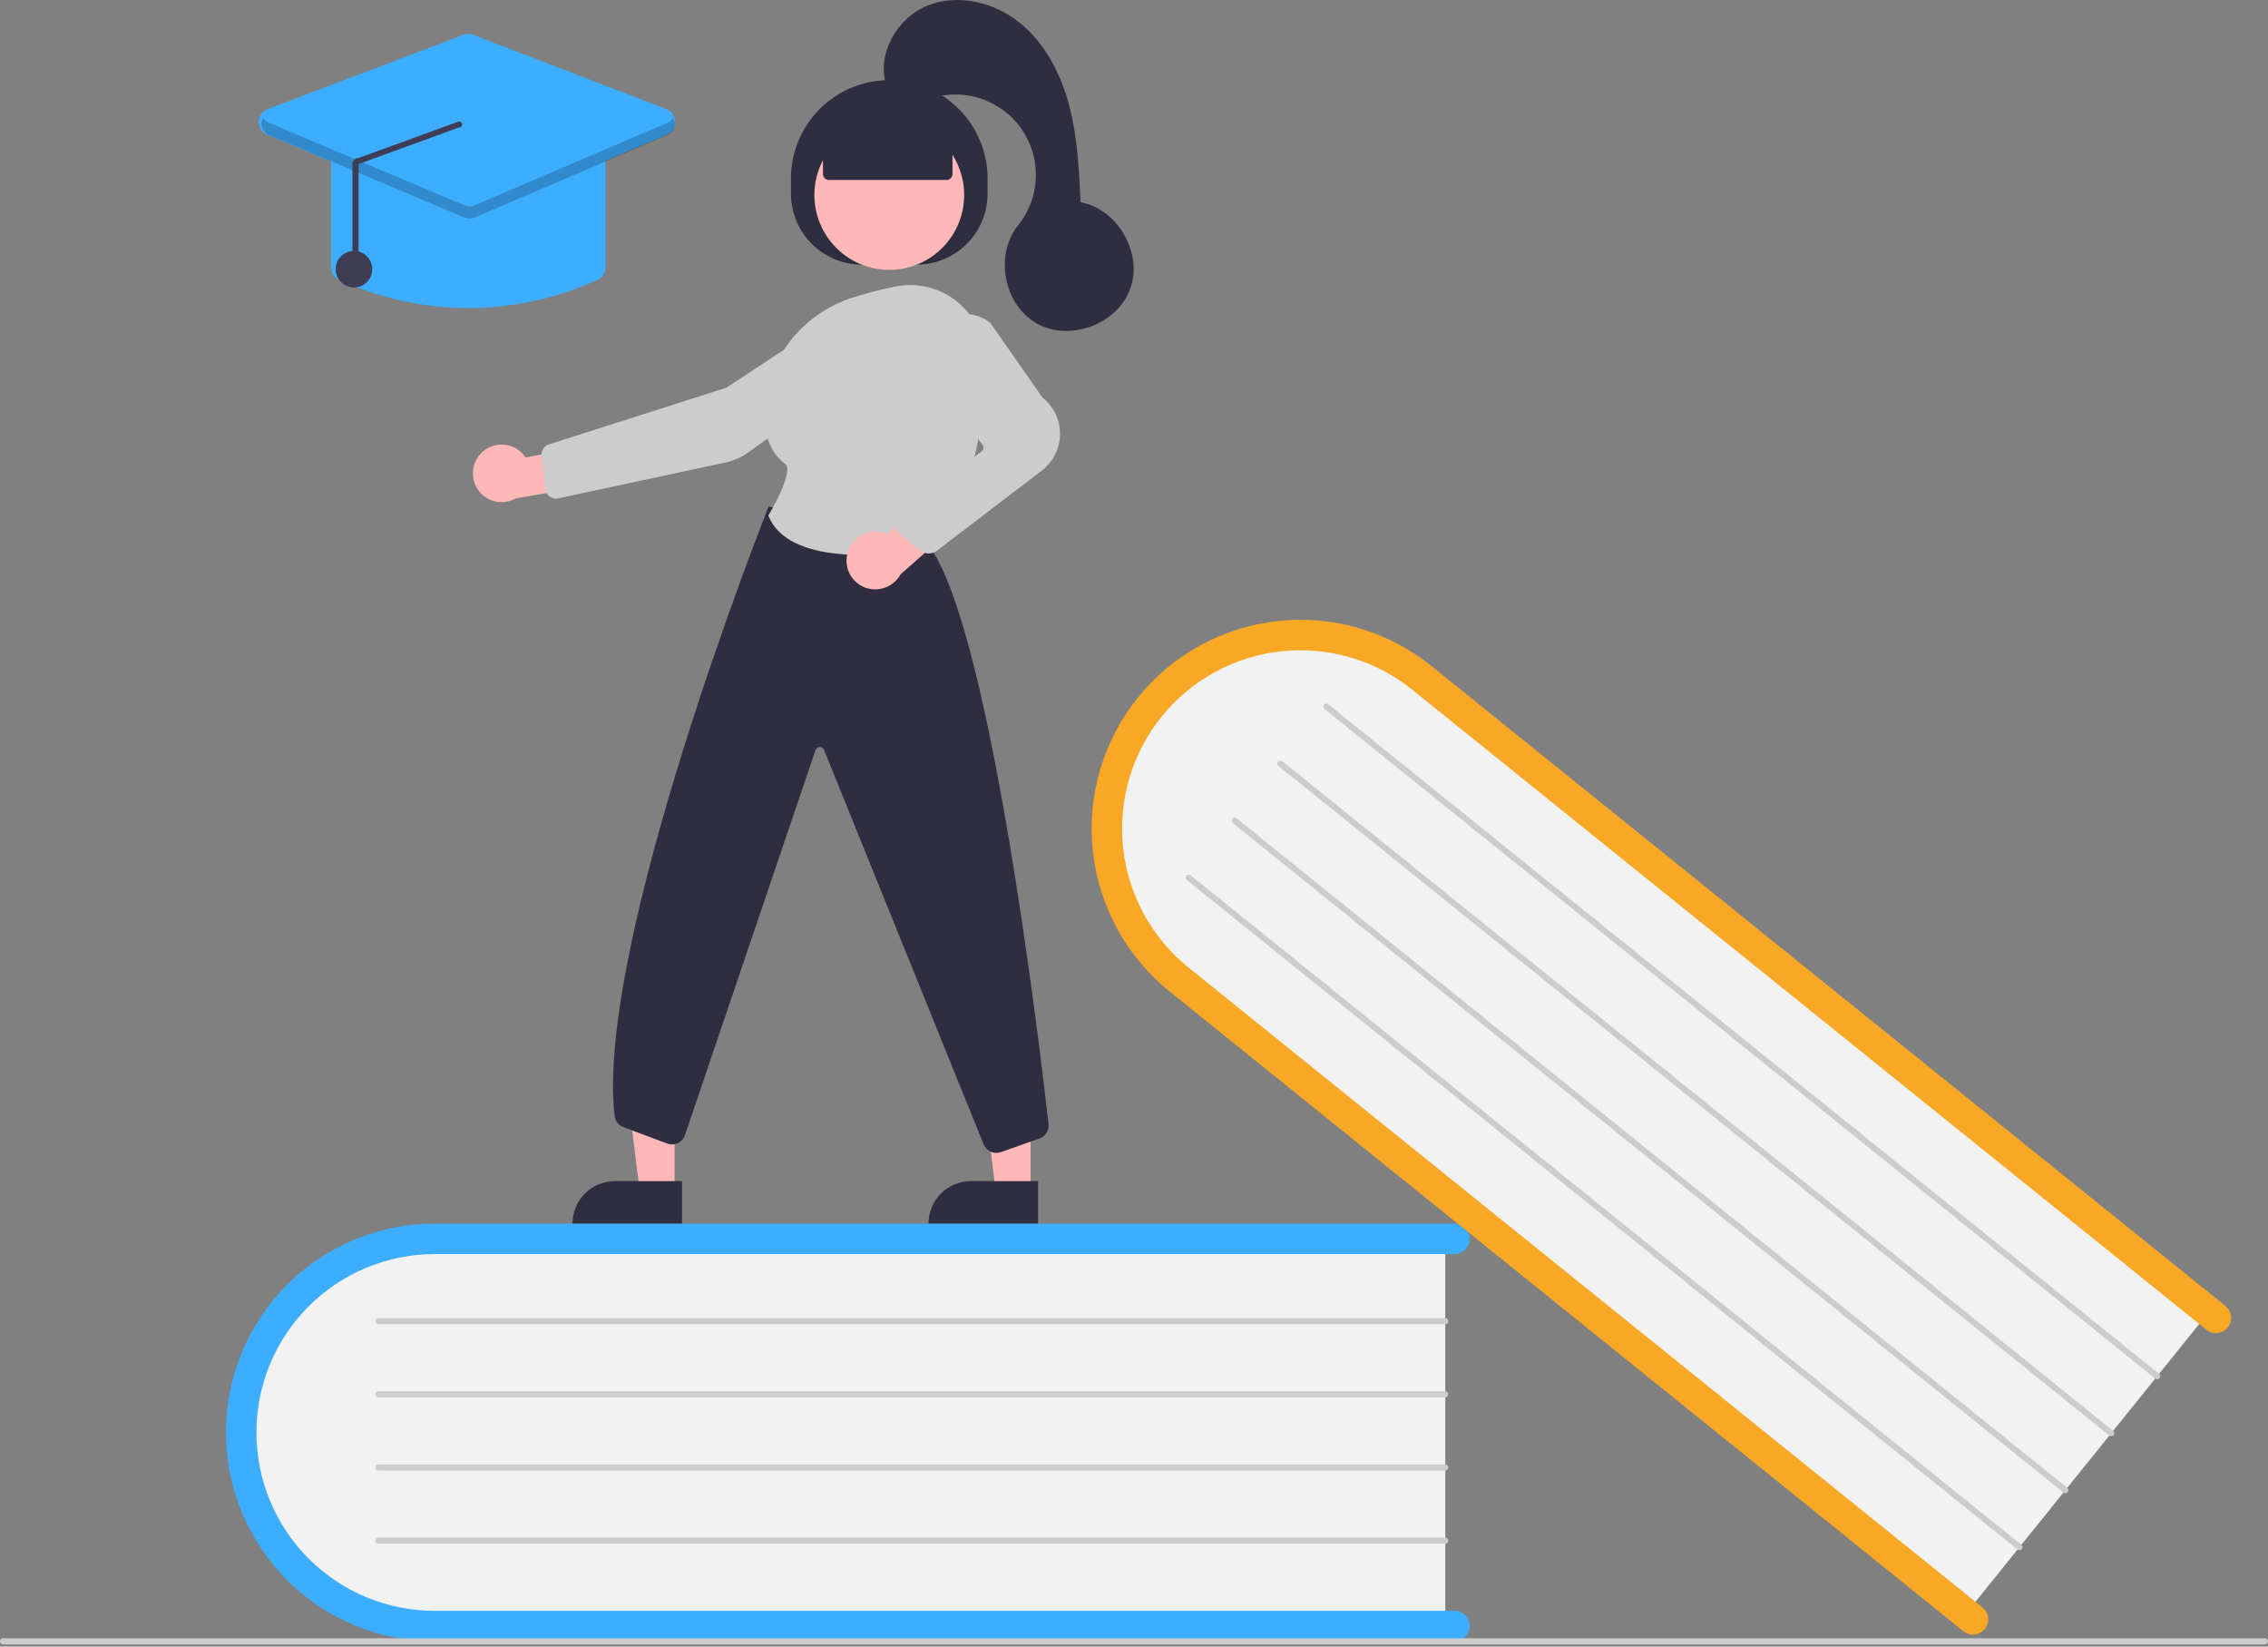
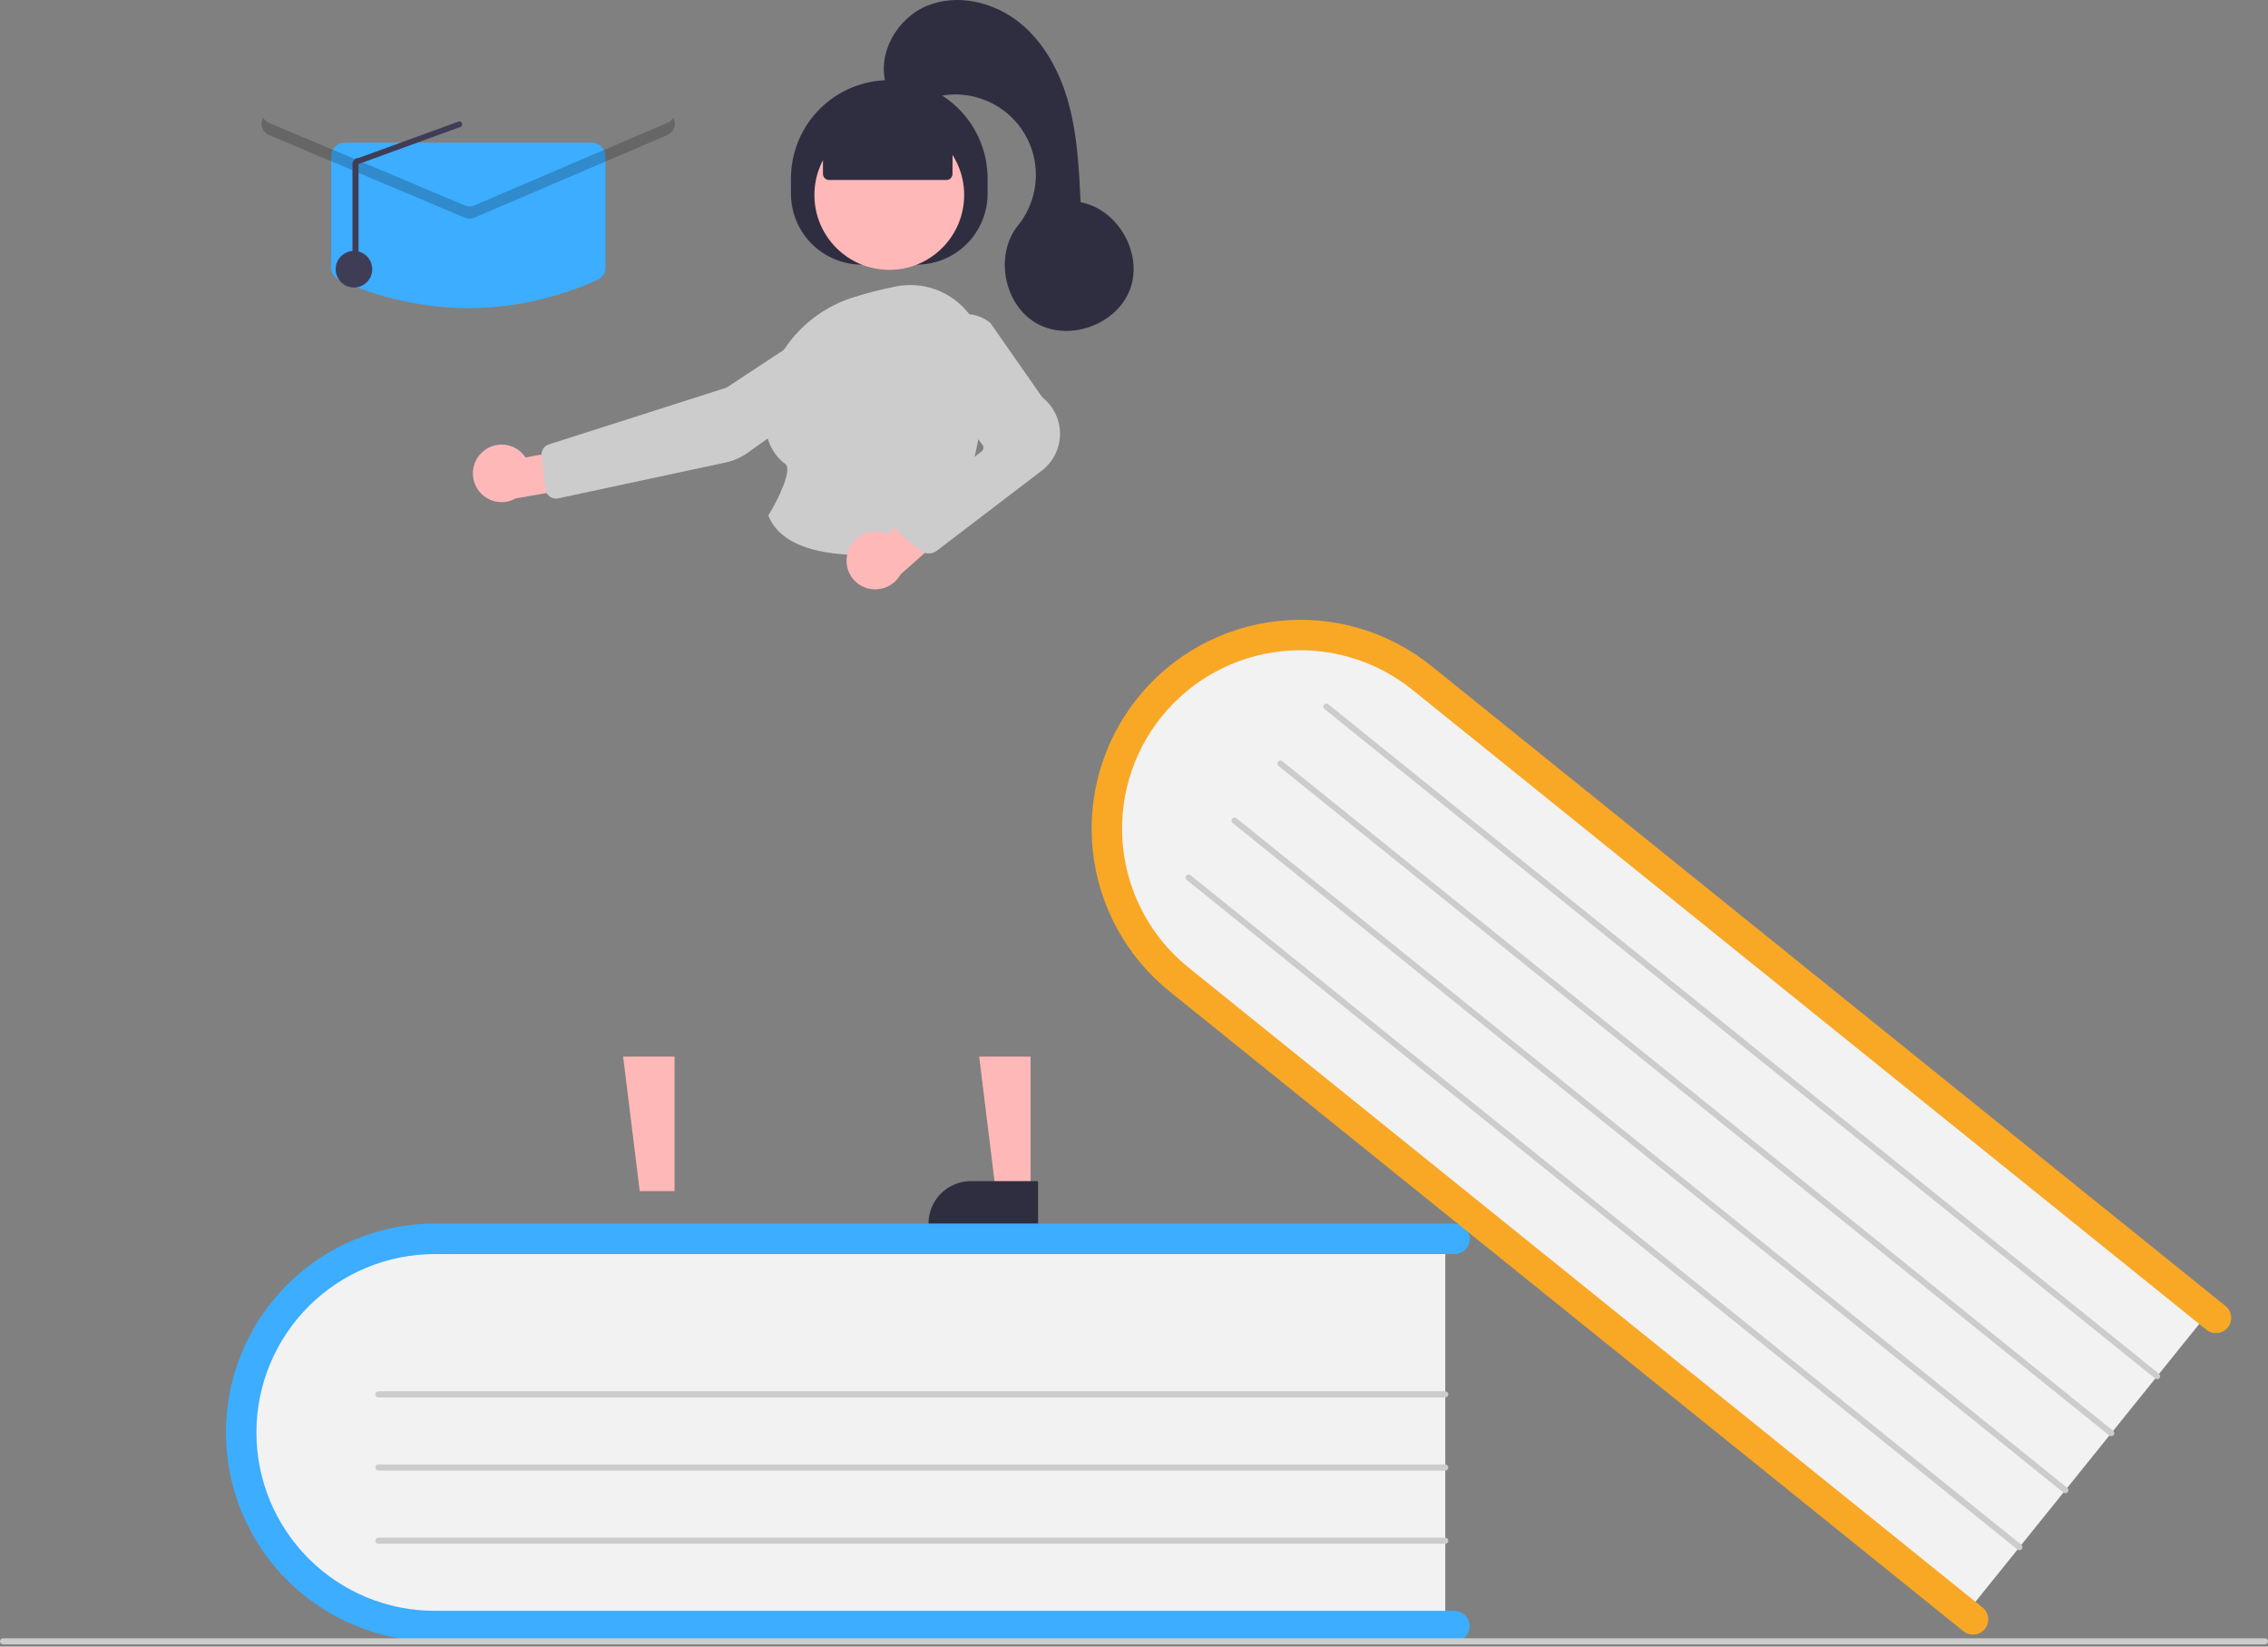
<svg xmlns="http://www.w3.org/2000/svg" width="744" height="540" viewBox="0 0 744 540" fill="none">
  <rect x="0" y="0" width="744" height="540" fill="#808080" stroke="none" />
  <g clip-path="url(#clip0_127:2)">
    <path d="M474.114 404.286V534.286H148.415C111.306 534.286 81.114 505.126 81.114 469.286C81.114 433.446 111.306 404.286 148.415 404.286H474.114Z" fill="#F2F2F2" />
    <path d="M482.114 533.286C482.114 534.612 481.587 535.883 480.649 536.821C479.712 537.758 478.44 538.285 477.114 538.286H142.614C124.447 538.286 107.024 531.069 94.177 518.223C81.331 505.376 74.114 487.953 74.114 469.786C74.114 451.619 81.331 434.195 94.177 421.349C107.024 408.503 124.447 401.286 142.614 401.286H477.114C478.44 401.286 479.712 401.813 480.65 402.75C481.587 403.688 482.114 404.96 482.114 406.286C482.114 407.612 481.587 408.884 480.65 409.821C479.712 410.759 478.44 411.286 477.114 411.286H142.614C127.099 411.286 112.219 417.449 101.249 428.42C90.278 439.391 84.114 454.271 84.114 469.786C84.114 485.301 90.278 500.181 101.249 511.152C112.219 522.122 127.099 528.286 142.614 528.286H477.114C478.44 528.286 479.712 528.813 480.649 529.751C481.587 530.688 482.114 531.96 482.114 533.286Z" fill="#3CADFF" />
-     <path d="M474.114 434.286H124.114C123.849 434.286 123.595 434.181 123.407 433.993C123.22 433.805 123.114 433.551 123.114 433.286C123.114 433.021 123.22 432.766 123.407 432.579C123.595 432.391 123.849 432.286 124.114 432.286H474.114C474.38 432.286 474.634 432.391 474.821 432.579C475.009 432.766 475.114 433.021 475.114 433.286C475.114 433.551 475.009 433.805 474.821 433.993C474.634 434.181 474.38 434.286 474.114 434.286Z" fill="#CCCCCC" />
    <path d="M474.114 458.286H124.114C123.849 458.286 123.595 458.181 123.407 457.993C123.22 457.805 123.114 457.551 123.114 457.286C123.114 457.021 123.22 456.766 123.407 456.579C123.595 456.391 123.849 456.286 124.114 456.286H474.114C474.38 456.286 474.634 456.391 474.821 456.579C475.009 456.766 475.114 457.021 475.114 457.286C475.114 457.551 475.009 457.805 474.821 457.993C474.634 458.181 474.38 458.286 474.114 458.286Z" fill="#CCCCCC" />
    <path d="M474.114 482.286H124.114C123.849 482.286 123.595 482.181 123.407 481.993C123.22 481.805 123.114 481.551 123.114 481.286C123.114 481.021 123.22 480.766 123.407 480.579C123.595 480.391 123.849 480.286 124.114 480.286H474.114C474.38 480.286 474.634 480.391 474.821 480.579C475.009 480.766 475.114 481.021 475.114 481.286C475.114 481.551 475.009 481.805 474.821 481.993C474.634 482.181 474.38 482.286 474.114 482.286Z" fill="#CCCCCC" />
    <path d="M474.114 506.286H124.114C123.849 506.286 123.595 506.181 123.407 505.993C123.22 505.805 123.114 505.551 123.114 505.286C123.114 505.021 123.22 504.766 123.407 504.579C123.595 504.391 123.849 504.286 124.114 504.286H474.114C474.38 504.286 474.634 504.391 474.821 504.579C475.009 504.766 475.114 505.021 475.114 505.286C475.114 505.551 475.009 505.805 474.821 505.993C474.634 506.181 474.38 506.286 474.114 506.286Z" fill="#CCCCCC" />
    <path d="M725.832 428.757L644.267 529.985L390.652 325.635C361.756 302.352 356.541 260.703 379.028 232.795C401.515 204.887 443.32 201.124 472.216 224.407L725.832 428.757Z" fill="#F2F2F2" />
    <path d="M651.124 534.226C650.291 535.258 649.083 535.917 647.765 536.059C646.446 536.201 645.126 535.814 644.093 534.982L383.624 325.11C369.478 313.711 360.439 297.16 358.496 279.097C356.553 261.034 361.865 242.938 373.263 228.792C384.662 214.645 401.213 205.606 419.276 203.663C437.339 201.72 455.435 207.032 469.581 218.431L730.05 428.303C730.561 428.715 730.987 429.223 731.302 429.8C731.617 430.376 731.816 431.009 731.886 431.662C731.956 432.315 731.898 432.976 731.713 433.606C731.528 434.236 731.22 434.824 730.808 435.335C730.396 435.847 729.887 436.272 729.311 436.587C728.734 436.902 728.101 437.1 727.448 437.17C726.795 437.24 726.135 437.18 725.504 436.995C724.874 436.81 724.287 436.502 723.775 436.09L463.307 226.217C457.325 221.394 450.452 217.796 443.079 215.629C435.707 213.463 427.98 212.77 420.339 213.59C412.699 214.411 405.295 216.728 398.551 220.411C391.806 224.093 385.853 229.068 381.032 235.052C376.211 241.035 372.616 247.91 370.452 255.283C368.288 262.657 367.598 270.384 368.422 278.024C369.245 285.664 371.566 293.067 375.251 299.81C378.936 306.553 383.913 312.504 389.899 317.323L650.367 527.195C651.399 528.028 652.059 529.236 652.201 530.554C652.342 531.872 651.955 533.193 651.124 534.226V534.226Z" fill="#F9A826" />
    <path d="M707.009 452.117L434.471 232.52C434.368 232.438 434.283 232.336 434.221 232.22C434.158 232.105 434.118 231.979 434.104 231.848C434.09 231.718 434.102 231.586 434.139 231.46C434.176 231.334 434.237 231.216 434.319 231.114C434.402 231.012 434.504 230.927 434.619 230.864C434.734 230.801 434.861 230.761 434.991 230.747C435.122 230.733 435.254 230.745 435.38 230.782C435.506 230.819 435.623 230.88 435.726 230.963L708.264 450.56C708.366 450.642 708.451 450.744 708.514 450.859C708.578 450.974 708.617 451.101 708.631 451.232C708.646 451.362 708.634 451.495 708.597 451.621C708.56 451.747 708.498 451.864 708.416 451.967C708.333 452.069 708.232 452.154 708.116 452.217C708.001 452.28 707.874 452.32 707.744 452.334C707.613 452.348 707.481 452.336 707.355 452.299C707.229 452.261 707.111 452.2 707.009 452.117V452.117Z" fill="#CCCCCC" />
    <path d="M691.951 470.806L419.413 251.208C419.207 251.042 419.075 250.8 419.047 250.537C419.019 250.273 419.096 250.009 419.262 249.803C419.429 249.597 419.67 249.465 419.933 249.436C420.197 249.408 420.461 249.485 420.667 249.651L693.206 469.248C693.308 469.331 693.393 469.432 693.456 469.548C693.519 469.663 693.559 469.789 693.573 469.92C693.587 470.051 693.576 470.183 693.539 470.309C693.502 470.435 693.44 470.553 693.358 470.655C693.275 470.758 693.174 470.843 693.058 470.906C692.943 470.969 692.816 471.008 692.685 471.022C692.555 471.036 692.423 471.024 692.297 470.987C692.17 470.95 692.053 470.888 691.951 470.806V470.806Z" fill="#CCCCCC" />
    <path d="M676.893 489.494L404.355 269.897C404.148 269.73 404.016 269.489 403.988 269.225C403.959 268.961 404.037 268.697 404.203 268.491C404.37 268.284 404.611 268.152 404.875 268.124C405.139 268.095 405.403 268.173 405.609 268.339L678.147 487.937C678.25 488.019 678.335 488.121 678.398 488.236C678.461 488.351 678.5 488.478 678.514 488.608C678.528 488.739 678.517 488.871 678.48 488.997C678.443 489.123 678.381 489.24 678.299 489.343C678.216 489.445 678.115 489.53 677.999 489.593C677.884 489.656 677.758 489.695 677.627 489.71C677.496 489.724 677.364 489.712 677.238 489.675C677.112 489.638 676.995 489.576 676.893 489.494V489.494Z" fill="#CCCCCC" />
    <path d="M661.835 508.182L389.296 288.585C389.194 288.503 389.109 288.401 389.046 288.286C388.983 288.17 388.944 288.044 388.93 287.913C388.916 287.783 388.927 287.651 388.964 287.525C389.001 287.399 389.063 287.281 389.145 287.179C389.228 287.077 389.329 286.992 389.445 286.929C389.56 286.866 389.686 286.826 389.817 286.812C389.947 286.798 390.079 286.81 390.205 286.847C390.332 286.884 390.449 286.945 390.551 287.028L663.089 506.625C663.192 506.707 663.277 506.809 663.34 506.924C663.403 507.04 663.443 507.166 663.457 507.297C663.471 507.428 663.46 507.56 663.423 507.686C663.386 507.812 663.324 507.93 663.242 508.032C663.159 508.134 663.057 508.219 662.942 508.282C662.827 508.345 662.7 508.385 662.569 508.399C662.439 508.413 662.306 508.401 662.18 508.364C662.054 508.327 661.937 508.265 661.835 508.182V508.182Z" fill="#CCCCCC" />
    <path d="M743 539.286H1C0.735 539.286 0.48 539.181 0.293 538.993C0.105 538.805 0 538.551 0 538.286C0 538.021 0.105 537.766 0.293 537.579C0.48 537.391 0.735 537.286 1 537.286H743C743.265 537.286 743.52 537.391 743.707 537.579C743.895 537.766 744 538.021 744 538.286C744 538.551 743.895 538.805 743.707 538.993C743.52 539.181 743.265 539.286 743 539.286Z" fill="#CCCCCC" />
    <path d="M338.081 390.622L326.649 390.621L321.212 346.525L338.085 346.527L338.081 390.622Z" fill="#FFB8B8" />
    <path d="M318.483 387.354H340.53V401.236H304.601C304.601 399.413 304.96 397.608 305.657 395.924C306.355 394.24 307.377 392.709 308.666 391.42C309.956 390.131 311.486 389.109 313.17 388.411C314.854 387.714 316.66 387.354 318.483 387.354V387.354Z" fill="#2F2E41" />
    <path d="M221.286 390.622L209.854 390.621L204.417 346.525L221.29 346.527L221.286 390.622Z" fill="#FFB8B8" />
-     <path d="M201.688 387.354H223.736V401.236H187.806C187.806 399.413 188.165 397.608 188.863 395.924C189.56 394.24 190.583 392.709 191.872 391.42C193.161 390.131 194.691 389.109 196.376 388.411C198.06 387.714 199.865 387.354 201.688 387.354V387.354Z" fill="#2F2E41" />
    <path d="M259.471 63.533V58.533C259.471 49.98 262.868 41.777 268.917 35.729C274.965 29.681 283.167 26.283 291.721 26.283H291.721C300.274 26.283 308.477 29.681 314.525 35.729C320.573 41.777 323.971 49.98 323.971 58.533V63.533C323.971 69.699 321.521 75.613 317.161 79.973C312.801 84.334 306.887 86.783 300.721 86.783H282.721C279.668 86.783 276.644 86.182 273.823 85.013C271.003 83.845 268.439 82.132 266.28 79.973C264.122 77.814 262.409 75.251 261.241 72.43C260.072 69.61 259.471 66.586 259.471 63.533V63.533Z" fill="#2F2E41" />
    <path d="M291.721 88.503C305.285 88.503 316.282 77.507 316.282 63.942C316.282 50.378 305.285 39.381 291.721 39.381C278.156 39.381 267.16 50.378 267.16 63.942C267.16 77.507 278.156 88.503 291.721 88.503Z" fill="#FFB8B8" />
    <path d="M158.125 148.356C159.121 147.414 160.312 146.703 161.614 146.272C162.915 145.841 164.295 145.7 165.656 145.86C167.018 146.02 168.328 146.477 169.494 147.198C170.66 147.919 171.653 148.886 172.405 150.033L193.459 146.05L199 158.255L169.188 163.462C167.178 164.596 164.822 164.954 162.566 164.468C160.31 163.982 158.311 162.685 156.947 160.823C155.583 158.961 154.95 156.663 155.167 154.365C155.384 152.068 156.436 149.929 158.125 148.356V148.356Z" fill="#FFB8B8" />
    <path d="M272.572 103.971L272.848 104.388L238.322 127.133L180.064 145.736C179.291 145.984 178.629 146.492 178.189 147.174C177.749 147.855 177.559 148.668 177.652 149.474L178.923 160.421C178.979 160.905 179.136 161.373 179.383 161.793C179.631 162.213 179.964 162.577 180.36 162.861C180.756 163.146 181.208 163.344 181.685 163.443C182.163 163.543 182.656 163.542 183.133 163.439L237.962 151.687C240.616 151.121 243.125 150.016 245.334 148.441L284.122 120.844C285.528 119.838 286.65 118.486 287.379 116.918C288.107 115.35 288.418 113.62 288.28 111.897C288.138 110.171 287.549 108.512 286.571 107.083C285.593 105.654 284.26 104.504 282.703 103.746C281.146 102.989 279.418 102.649 277.69 102.762C275.962 102.875 274.293 103.435 272.848 104.388L272.572 103.971Z" fill="#CCCCCC" />
-     <path d="M326.853 378.109C325.976 378.109 325.117 377.853 324.382 377.374C323.647 376.894 323.068 376.211 322.715 375.407L270.305 245.906C270.183 245.626 269.978 245.389 269.717 245.228C269.456 245.068 269.152 244.991 268.846 245.008C268.54 245.025 268.247 245.136 268.006 245.325C267.764 245.514 267.587 245.772 267.497 246.065L224.739 372.138C224.558 372.725 224.259 373.269 223.861 373.736C223.463 374.203 222.973 374.583 222.422 374.854C221.871 375.125 221.271 375.28 220.658 375.31C220.045 375.341 219.432 375.245 218.857 375.03L204.519 369.653C203.74 369.363 203.058 368.864 202.546 368.21C202.035 367.556 201.715 366.773 201.622 365.948C195.171 309.756 251.422 167.918 251.991 166.492L252.148 166.097L303.425 177.44L303.532 177.556C323.99 199.874 340.805 340.638 343.969 368.63C344.087 369.641 343.857 370.662 343.316 371.525C342.776 372.388 341.958 373.041 340.998 373.377L328.341 377.853C327.863 378.022 327.36 378.109 326.853 378.109Z" fill="#2F2E41" />
    <path d="M282.673 182.006C270.249 182.006 256.398 179.529 252.135 169.305L252.037 169.07L252.169 168.852C255.534 163.331 259.982 153.912 257.592 152.144C252.882 148.662 250.597 142.934 250.8 135.118C251.24 118.153 262.8 103.09 279.566 97.636H279.566C284.246 96.138 289.008 94.912 293.829 93.964C297.344 93.254 300.972 93.332 304.453 94.192C307.934 95.052 311.181 96.671 313.962 98.935C316.777 101.214 319.053 104.088 320.626 107.351C322.198 110.613 323.029 114.184 323.058 117.806C323.233 135.937 320.442 161.189 306.145 178.526C305.475 179.33 304.543 179.873 303.512 180.057C296.634 181.301 289.662 181.953 282.673 182.006Z" fill="#CCCCCC" />
    <path d="M278.051 181.327C278.727 178.901 280.333 176.841 282.52 175.593C284.707 174.345 287.298 174.011 289.73 174.663C290.226 174.801 290.71 174.981 291.178 175.199L307.164 160.65L318.282 168.14L295.42 188.371C294.388 190.232 292.763 191.695 290.804 192.526C288.844 193.357 286.663 193.509 284.607 192.958C283.41 192.63 282.289 192.068 281.31 191.305C280.331 190.541 279.513 189.591 278.903 188.51C278.294 187.428 277.905 186.236 277.758 185.003C277.612 183.771 277.712 182.521 278.051 181.327V181.327Z" fill="#FFB8B8" />
    <path d="M304.632 181.511C303.595 181.512 302.589 181.153 301.786 180.496L295.482 175.345C294.956 174.915 294.535 174.372 294.249 173.757C293.963 173.141 293.82 172.469 293.83 171.791C293.841 171.112 294.004 170.444 294.309 169.838C294.614 169.232 295.053 168.702 295.591 168.289L322.033 148.01C322.346 147.768 322.552 147.413 322.605 147.02C322.658 146.628 322.554 146.231 322.316 145.915L305.996 124.339C304.1 121.84 303.149 118.752 303.311 115.619C303.474 112.487 304.739 109.513 306.883 107.224V107.224C309.142 104.785 312.235 103.284 315.548 103.019C318.862 102.754 322.154 103.745 324.771 105.794L324.874 105.903L341.916 130.305C343.759 131.75 345.243 133.601 346.252 135.714C347.261 137.828 347.768 140.146 347.733 142.487C347.698 144.829 347.123 147.13 346.051 149.212C344.98 151.295 343.441 153.101 341.556 154.49L307.311 180.629C306.535 181.202 305.596 181.511 304.632 181.511Z" fill="#CCCCCC" />
    <path d="M269.965 57.033V44.847L291.721 35.347L312.465 44.847V57.033C312.465 57.563 312.255 58.072 311.88 58.447C311.504 58.822 310.996 59.033 310.465 59.033H271.965C271.435 59.033 270.926 58.822 270.551 58.447C270.176 58.072 269.965 57.563 269.965 57.033Z" fill="#2F2E41" />
    <path d="M290.722 27.9C287.523 17.661 294.241 5.927 304.173 1.875C314.104 -2.178 325.986 0.655 334.367 7.351C342.747 14.046 347.946 24.075 350.701 34.442C353.456 44.808 353.979 55.618 354.488 66.333C366.69 68.574 374.99 83.047 370.763 94.711C366.536 106.375 350.891 112.17 340.086 106.074C329.28 99.977 326.151 83.589 333.949 73.94C337.639 69.374 339.7 63.708 339.806 57.839C339.912 51.969 338.057 46.232 334.535 41.536C331.012 36.84 326.023 33.453 320.359 31.913C314.694 30.372 308.677 30.765 303.261 33.03C297.248 35.545 289.702 29.011 290.722 27.9Z" fill="#2F2E41" />
    <path d="M153.614 101.083C139.005 100.987 124.578 97.827 111.266 91.808C110.474 91.455 109.801 90.879 109.33 90.15C108.859 89.421 108.611 88.571 108.614 87.704V51.286C108.616 50.093 109.09 48.949 109.934 48.105C110.777 47.262 111.921 46.787 113.114 46.786H194.114C195.307 46.787 196.451 47.262 197.295 48.105C198.138 48.949 198.613 50.093 198.614 51.286V87.704C198.618 88.571 198.369 89.421 197.898 90.15C197.427 90.879 196.755 91.455 195.962 91.808C182.65 97.827 168.224 100.987 153.614 101.083V101.083Z" fill="#3CADFF" />
-     <path d="M153.603 71.58C153.002 71.58 152.408 71.461 151.854 71.228L87.622 44.129C86.794 43.779 86.089 43.19 85.599 42.436C85.109 41.682 84.856 40.799 84.872 39.9C84.889 39.002 85.174 38.128 85.692 37.393C86.209 36.658 86.935 36.094 87.775 35.776L152.008 11.408C153.043 11.014 154.187 11.016 155.219 11.415L218.592 35.782C219.427 36.104 220.148 36.667 220.662 37.401C221.176 38.134 221.459 39.004 221.476 39.9C221.492 40.795 221.241 41.675 220.755 42.427C220.269 43.179 219.569 43.768 218.746 44.12L155.373 71.219C154.813 71.458 154.211 71.58 153.603 71.58V71.58Z" fill="#3CADFF" />
    <path d="M116.114 94.286C119.428 94.286 122.114 91.6 122.114 88.286C122.114 84.972 119.428 82.286 116.114 82.286C112.801 82.286 110.114 84.972 110.114 88.286C110.114 91.6 112.801 94.286 116.114 94.286Z" fill="#3F3D56" />
    <path opacity="0.2" d="M218.965 40.274L155.592 67.373C155.098 67.584 154.566 67.694 154.029 67.695C153.491 67.696 152.959 67.589 152.464 67.381L88.232 40.282C87.426 39.95 86.753 39.358 86.32 38.601C86.036 39.092 85.861 39.638 85.805 40.202C85.749 40.766 85.813 41.336 85.994 41.873C86.175 42.41 86.468 42.903 86.854 43.318C87.24 43.733 87.71 44.062 88.232 44.282L152.464 71.381C152.959 71.589 153.491 71.696 154.029 71.695C154.566 71.694 155.098 71.584 155.592 71.373L218.965 44.274C219.485 44.052 219.952 43.722 220.335 43.307C220.718 42.892 221.009 42.399 221.188 41.863C221.367 41.327 221.43 40.759 221.373 40.197C221.317 39.634 221.142 39.09 220.859 38.601C220.429 39.352 219.763 39.94 218.965 40.274V40.274Z" fill="black" />
    <path d="M116.618 88.262C116.883 88.262 117.138 88.157 117.325 87.97C117.513 87.782 117.618 87.528 117.618 87.262V53.801L150.599 41.786C150.865 41.79 151.12 41.688 151.311 41.504C151.501 41.319 151.61 41.066 151.614 40.801C151.618 40.536 151.517 40.28 151.332 40.089C151.147 39.899 150.894 39.79 150.629 39.786L117.648 51.801C117.383 51.795 117.119 51.843 116.872 51.942C116.626 52.041 116.402 52.188 116.215 52.376C116.025 52.562 115.875 52.783 115.772 53.028C115.67 53.273 115.617 53.536 115.618 53.801V87.262C115.618 87.528 115.724 87.782 115.911 87.969C116.099 88.157 116.353 88.262 116.618 88.262V88.262Z" fill="#3F3D56" />
  </g>
  <defs>
    <clipPath id="clip0_127:2">
      <rect width="744" height="539.286" fill="white" />
    </clipPath>
  </defs>
</svg>